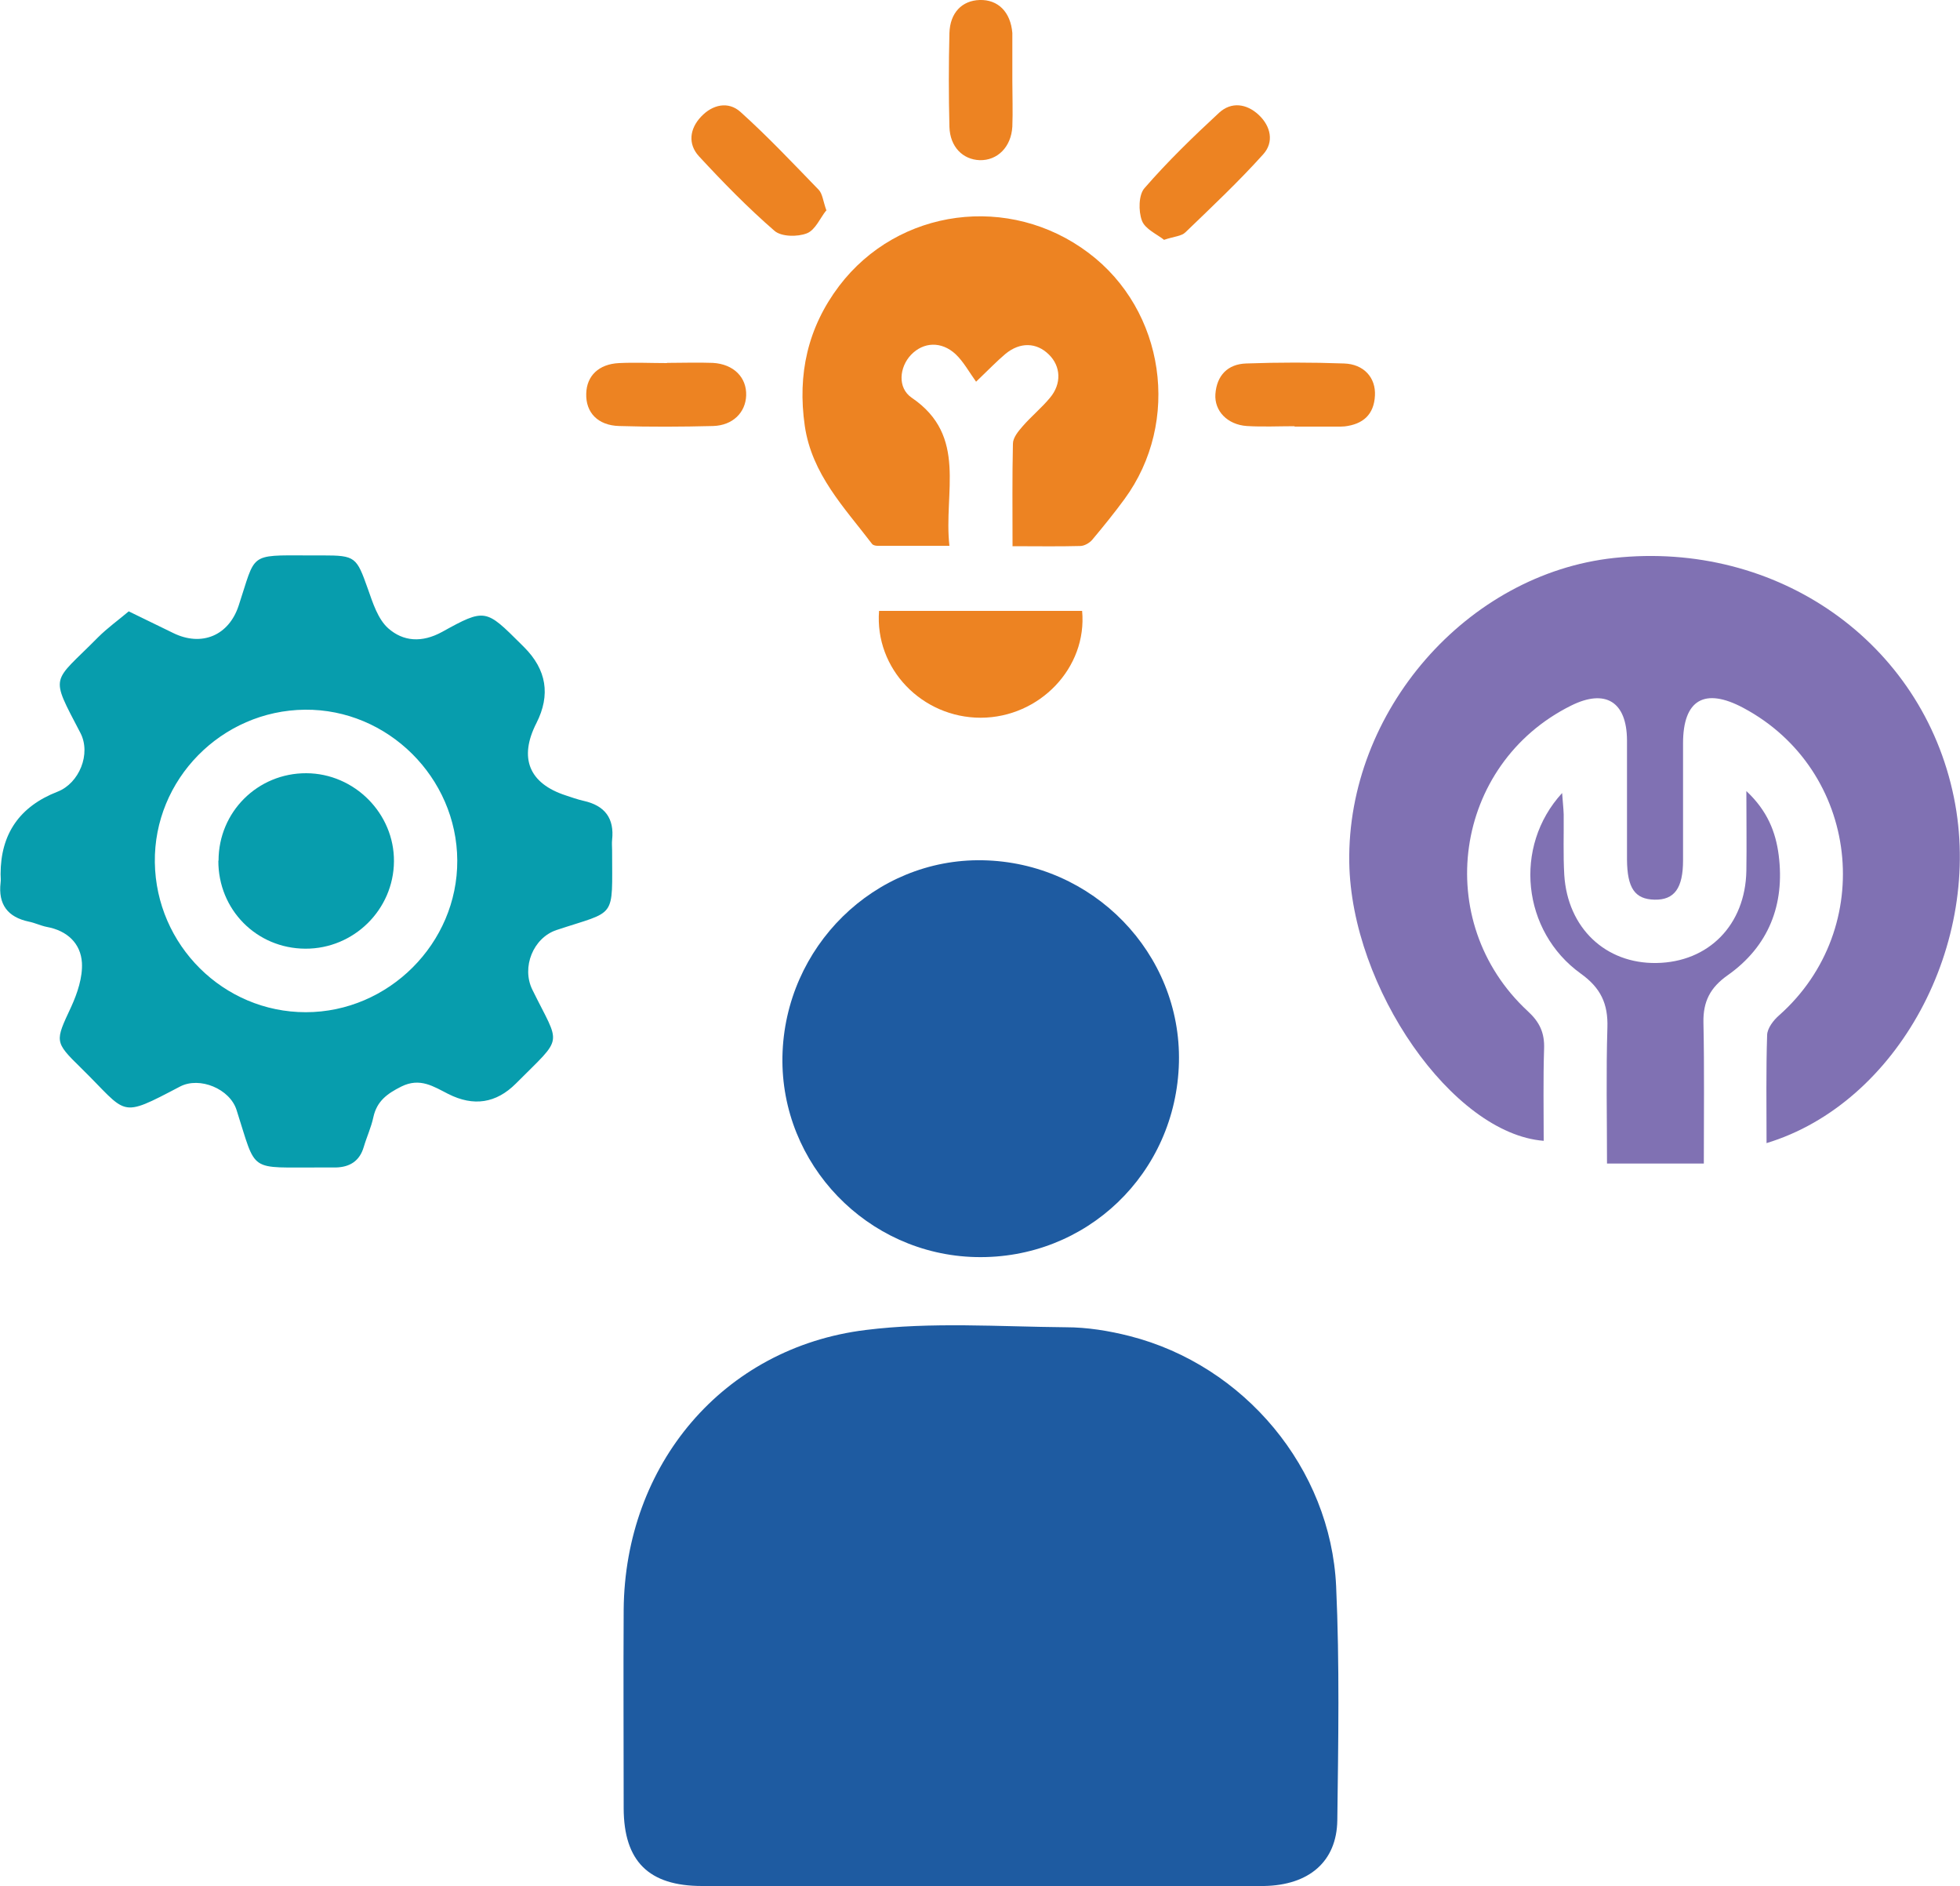
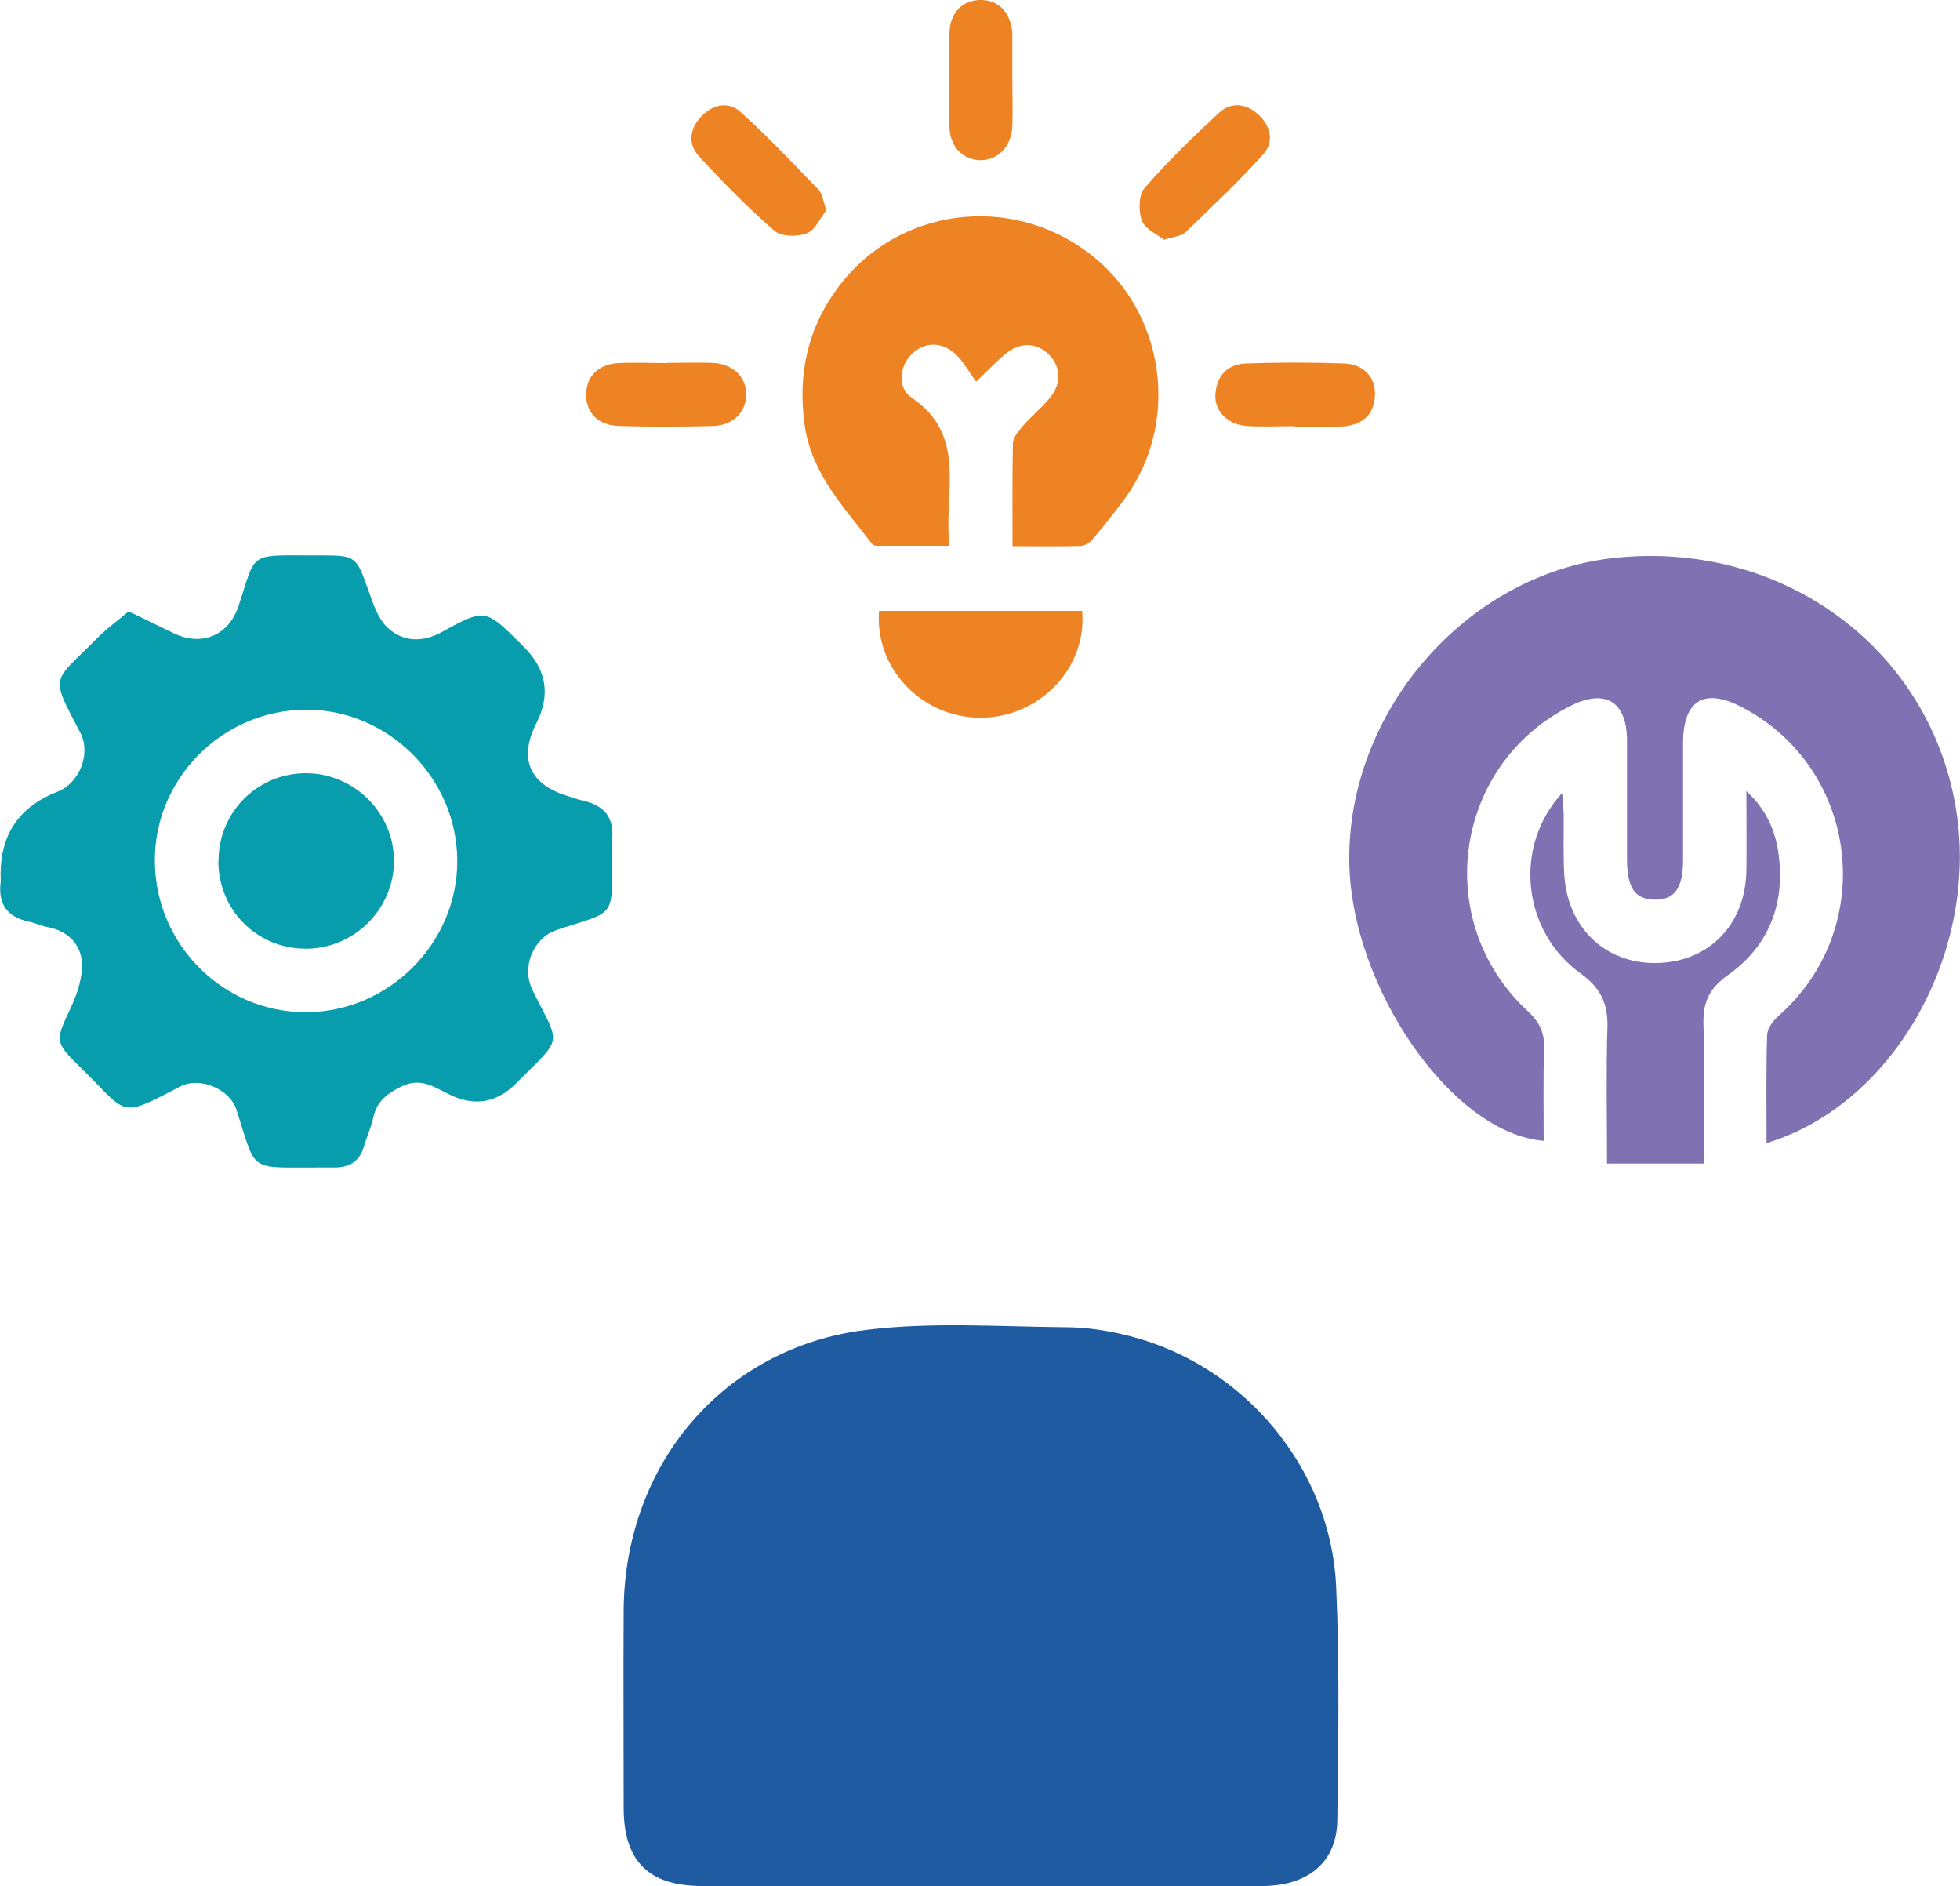
<svg xmlns="http://www.w3.org/2000/svg" id="Layer_2" data-name="Layer 2" viewBox="0 0 100 96.2">
  <defs>
    <style>
      .cls-1 {
        fill: #079dad;
      }

      .cls-1, .cls-2, .cls-3, .cls-4 {
        stroke-width: 0px;
      }

      .cls-2 {
        fill: #1e5ba1;
      }

      .cls-3 {
        fill: #8071b3;
      }

      .cls-4 {
        fill: #ed8322;
      }
    </style>
  </defs>
  <g id="Layer_1-2" data-name="Layer 1">
    <g>
      <path class="cls-2" d="m50,96.2c-4.73,0-9.45,0-14.18,0-2.72,0-3.99-1.26-4-3.96,0-3.38-.02-6.75,0-10.13.06-7.4,5.07-13.37,12.34-14.27,3.36-.42,6.81-.17,10.22-.14,1.09,0,2.2.18,3.26.45,5.84,1.49,10.25,6.74,10.53,12.76.18,3.97.11,7.96.06,11.94-.03,2.11-1.45,3.31-3.74,3.35-.04,0-.07,0-.11,0-4.8,0-9.6,0-14.39,0Z" />
      <path class="cls-1" d="m6.56,31.18c.88.43,1.58.77,2.28,1.11,1.45.71,2.84.13,3.34-1.41.88-2.66.48-2.56,3.52-2.55.25,0,.5,0,.75,0,1.69,0,1.74.08,2.32,1.71.25.71.51,1.54,1.04,2.01.76.67,1.71.75,2.75.18,2.2-1.22,2.23-1.16,4.03.63.05.05.1.1.15.15q1.72,1.72.63,3.87c-.91,1.78-.38,3.08,1.49,3.69.3.1.61.21.92.28,1.08.24,1.57.89,1.45,1.99-.02.18,0,.35,0,.53,0,3.57.26,3.04-2.84,4.07-1.19.4-1.79,1.9-1.23,3.04,1.44,2.93,1.63,2.31-.84,4.79q-1.51,1.51-3.45.53c-.75-.38-1.44-.85-2.39-.38-.72.36-1.25.74-1.43,1.56-.11.52-.34,1.01-.49,1.52-.21.72-.71,1.03-1.42,1.05-.25,0-.5,0-.75,0-3.77-.02-3.27.34-4.32-2.93-.34-1.08-1.88-1.72-2.88-1.2-3.17,1.66-2.64,1.42-5.06-.95-1.37-1.34-1.32-1.35-.5-3.11.32-.7.59-1.51.55-2.25-.06-.99-.75-1.64-1.79-1.83-.31-.06-.61-.21-.92-.27-1.08-.23-1.57-.88-1.44-1.99.02-.14,0-.28,0-.43q0-3.08,2.91-4.21c1.1-.43,1.72-1.93,1.16-3-1.58-3.03-1.45-2.49.9-4.87.48-.48,1.04-.88,1.56-1.32Zm9,5.02c-4.26.04-7.72,3.56-7.66,7.79.06,4.22,3.5,7.64,7.7,7.64,4.23,0,7.75-3.52,7.73-7.74-.02-4.23-3.55-7.73-7.77-7.69Z" />
      <path class="cls-3" d="m90.13,58.3c0-1.89-.03-3.71.03-5.51.01-.34.32-.75.61-1,5.02-4.45,4.1-12.52-1.82-15.68-1.98-1.06-3.08-.42-3.08,1.8,0,1.99,0,3.98,0,5.97,0,1.42-.44,2.03-1.45,2.01-1.01-.02-1.4-.59-1.41-2.05,0-2.03,0-4.05,0-6.08-.01-1.97-1.1-2.64-2.85-1.77-6,2.98-7.16,11.01-2.21,15.59.61.56.86,1.11.83,1.92-.05,1.56-.02,3.12-.02,4.69-4.65-.36-9.82-7.8-9.92-14.2-.12-7.7,5.99-14.72,13.51-15.53,8.34-.9,15.73,4.3,17.34,12.22,1.52,7.44-2.86,15.6-9.57,17.63Z" />
-       <path class="cls-2" d="m39.92,53.89c.11-5.6,4.7-10.11,10.21-10.01,5.63.1,10.15,4.75,10.02,10.31-.14,5.67-4.73,10.06-10.37,9.93-5.53-.13-9.96-4.73-9.86-10.23Z" />
      <path class="cls-4" d="m51.66,27.87c0-1.84-.02-3.54.02-5.24,0-.3.27-.63.49-.88.44-.51.97-.94,1.4-1.46.6-.71.56-1.61-.06-2.21-.63-.62-1.47-.64-2.21-.03-.43.36-.82.77-1.5,1.42-.36-.5-.64-1.02-1.04-1.4-.73-.68-1.65-.63-2.28.03-.59.62-.71,1.68.04,2.19,2.87,1.95,1.61,4.83,1.92,7.55-1.29,0-2.48,0-3.67,0-.1,0-.23-.03-.28-.1-1.41-1.85-3.07-3.55-3.43-6.02-.38-2.63.15-5.01,1.75-7.13,3.02-3.98,8.7-4.73,12.73-1.69,3.9,2.93,4.73,8.61,1.83,12.56-.52.71-1.08,1.4-1.65,2.08-.14.16-.4.31-.61.31-1.1.03-2.19.01-3.46.01Z" />
      <path class="cls-3" d="m86.93,59.35h-4.94c0-2.4-.05-4.67.02-6.93.04-1.22-.34-2.03-1.36-2.76-2.99-2.15-3.46-6.48-.95-9.21.03.44.07.77.08,1.09.01,1.03-.03,2.06.03,3.09.17,2.7,2.1,4.53,4.7,4.49,2.67-.04,4.54-1.95,4.59-4.7.02-1.27,0-2.54,0-4.07,1.08,1.01,1.5,2.1,1.65,3.27.32,2.52-.51,4.65-2.61,6.13-.88.62-1.25,1.33-1.23,2.4.05,2.34.02,4.68.02,7.21Z" />
      <path class="cls-4" d="m44.84,31.16h10.37c.27,2.9-2.17,5.44-5.17,5.45-3,0-5.42-2.5-5.19-5.45Z" />
      <path class="cls-4" d="m34.03,18.51c.78,0,1.56-.03,2.34,0,1.06.06,1.73.74,1.7,1.66-.03.87-.68,1.53-1.69,1.56-1.59.04-3.19.05-4.79,0-1.09-.03-1.71-.69-1.68-1.65.02-.91.64-1.51,1.67-1.56.81-.04,1.63,0,2.45,0Z" />
      <path class="cls-4" d="m66.05,21.74c-.81,0-1.63.04-2.44-.01-.99-.07-1.66-.77-1.6-1.63.07-.95.63-1.53,1.57-1.56,1.66-.06,3.33-.06,4.99,0,1.01.03,1.63.72,1.58,1.64-.05.97-.61,1.46-1.55,1.57-.07,0-.14.01-.21.01-.78,0-1.56,0-2.34,0,0,0,0,0,0-.01Z" />
      <path class="cls-4" d="m51.65,4.12c0,.78.03,1.56,0,2.34-.06,1.04-.76,1.73-1.66,1.71-.87-.03-1.52-.68-1.55-1.7-.04-1.59-.04-3.19,0-4.78.03-1.04.64-1.66,1.54-1.69.94-.03,1.58.61,1.67,1.68,0,.07,0,.14,0,.21,0,.74,0,1.49,0,2.23,0,0,0,0,0,0Z" />
      <path class="cls-4" d="m42.15,10.74c-.3.37-.55.99-.98,1.16-.48.19-1.31.18-1.66-.13-1.36-1.18-2.63-2.48-3.85-3.8-.57-.62-.48-1.4.11-2.02.58-.62,1.39-.8,2.01-.24,1.39,1.25,2.68,2.62,3.99,3.97.2.21.22.58.4,1.07Z" />
      <path class="cls-4" d="m59.4,12.24c-.36-.29-.98-.55-1.14-.99-.18-.48-.17-1.31.13-1.65,1.18-1.36,2.48-2.62,3.81-3.85.62-.57,1.4-.47,2.02.11.62.58.79,1.39.23,2.01-1.25,1.39-2.62,2.68-3.97,3.98-.2.2-.58.21-1.08.38Z" />
      <path class="cls-1" d="m11.15,43.9c0-2.49,2-4.47,4.48-4.46,2.46.01,4.49,2.06,4.47,4.5-.02,2.46-2.05,4.46-4.52,4.45-2.49-.01-4.45-1.99-4.44-4.49Z" />
    </g>
  </g>
</svg>